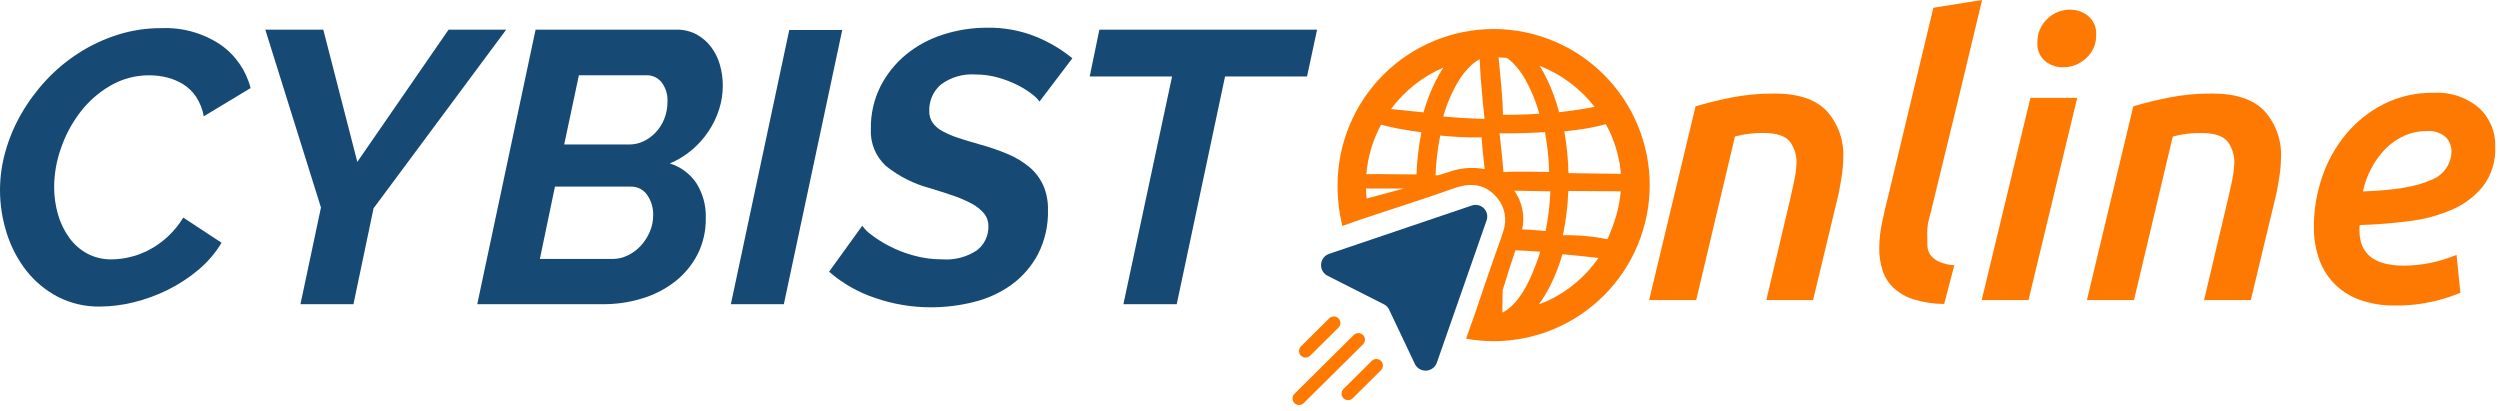
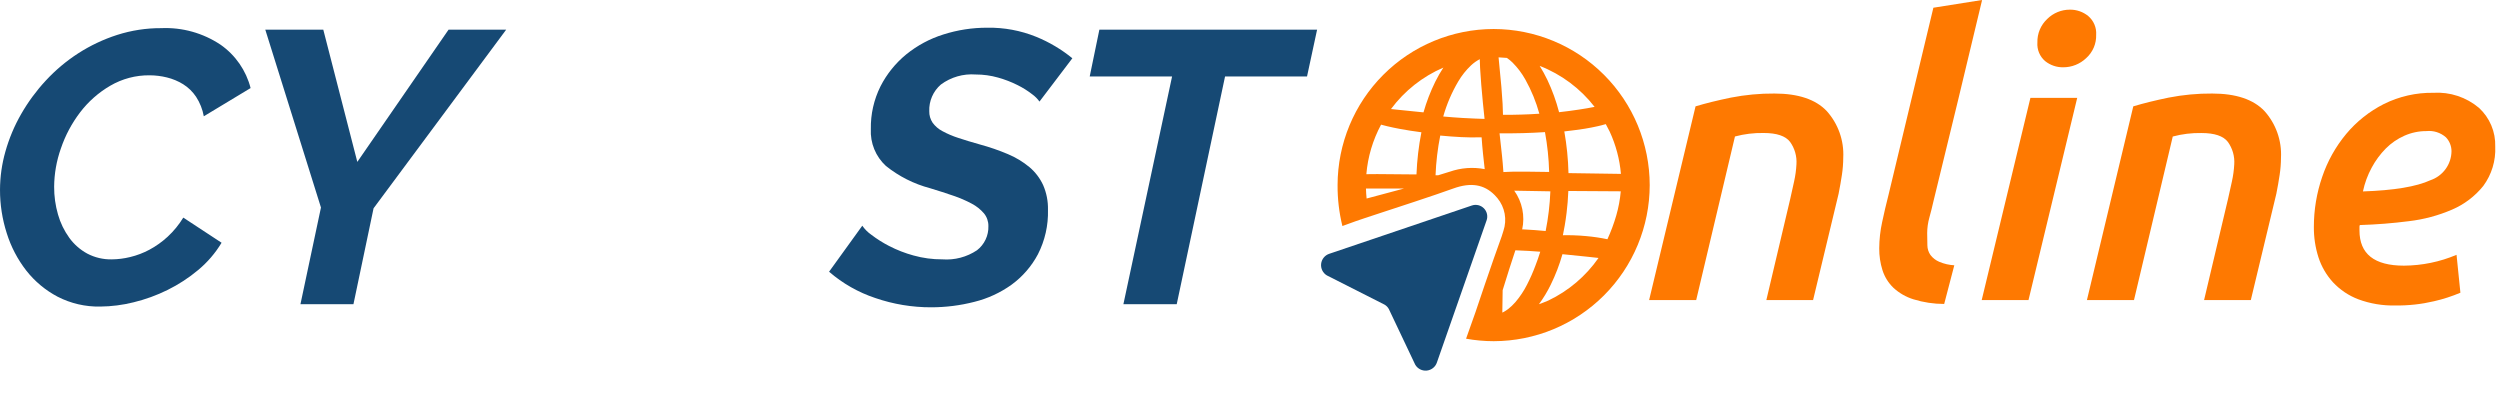
<svg xmlns="http://www.w3.org/2000/svg" width="286" height="47" viewBox="0 0 286 47" fill="none">
  <path d="M193.971 12.166C195.15 11.812 196.5 11.479 198.019 11.166C199.658 10.845 201.326 10.689 202.996 10.701C205.709 10.701 207.699 11.365 208.968 12.692C210.285 14.154 210.969 16.079 210.868 18.045C210.865 18.704 210.813 19.362 210.713 20.014C210.609 20.707 210.484 21.423 210.337 22.16L207.417 34.326H202.07L204.807 22.735C204.954 22.087 205.102 21.423 205.249 20.744C205.391 20.103 205.48 19.452 205.514 18.797C205.577 17.883 205.319 16.975 204.784 16.231C204.267 15.553 203.257 15.214 201.754 15.214C200.649 15.194 199.547 15.328 198.48 15.614L194.044 34.327H188.659L193.971 12.166Z" fill="#FE7901" />
  <path d="M222.416 34.772C221.224 34.773 220.038 34.594 218.899 34.241C218.043 33.977 217.256 33.523 216.599 32.914C216.028 32.362 215.603 31.679 215.36 30.923C215.102 30.108 214.975 29.256 214.984 28.401C214.991 27.397 215.102 26.396 215.316 25.415C215.537 24.368 215.781 23.329 216.046 22.296L221.178 0.884L226.752 -0.001C225.831 3.866 224.91 7.707 223.989 11.523C223.068 15.339 222.132 19.18 221.182 23.047C221.043 23.666 220.889 24.278 220.721 24.883C220.557 25.466 220.472 26.069 220.47 26.675C220.47 27.177 220.477 27.642 220.492 28.069C220.496 28.465 220.62 28.85 220.846 29.175C221.106 29.516 221.451 29.782 221.846 29.949C222.393 30.182 222.977 30.317 223.571 30.349L222.416 34.772Z" fill="#FE7901" />
  <path d="M232.06 34.33H226.707L232.281 11.193H237.634L232.06 34.33ZM236.042 7.698C235.288 7.712 234.552 7.462 233.963 6.99C233.66 6.73 233.421 6.403 233.268 6.034C233.114 5.665 233.049 5.265 233.078 4.867C233.063 4.363 233.156 3.861 233.35 3.395C233.545 2.93 233.837 2.511 234.206 2.167C234.895 1.485 235.825 1.103 236.794 1.105C237.558 1.094 238.301 1.353 238.894 1.835C239.202 2.097 239.445 2.428 239.602 2.8C239.76 3.173 239.828 3.577 239.801 3.981C239.817 4.484 239.722 4.984 239.523 5.447C239.324 5.909 239.027 6.322 238.651 6.657C237.947 7.326 237.012 7.699 236.041 7.698H236.042Z" fill="#FE7901" />
  <path d="M244.048 12.166C245.227 11.812 246.577 11.479 248.096 11.166C249.735 10.845 251.403 10.689 253.073 10.701C255.786 10.701 257.776 11.365 259.045 12.692C260.363 14.154 261.046 16.079 260.945 18.045C260.942 18.704 260.89 19.362 260.79 20.014C260.687 20.707 260.561 21.423 260.414 22.16L257.494 34.326H252.147L254.891 22.739C255.038 22.091 255.186 21.427 255.333 20.748C255.475 20.107 255.564 19.456 255.598 18.801C255.662 17.887 255.403 16.979 254.868 16.235C254.352 15.557 253.342 15.218 251.838 15.218C250.733 15.198 249.631 15.332 248.564 15.618L244.128 34.331H238.743L244.048 12.166Z" fill="#FE7901" />
  <path d="M264.707 25.968C264.703 24.019 265.024 22.082 265.658 20.239C266.263 18.448 267.193 16.783 268.401 15.328C269.59 13.903 271.057 12.736 272.714 11.899C274.472 11.026 276.414 10.586 278.377 10.616C280.274 10.498 282.144 11.116 283.597 12.341C284.206 12.902 284.687 13.587 285.008 14.351C285.328 15.114 285.481 15.938 285.455 16.765C285.531 18.382 285.046 19.976 284.084 21.277C283.135 22.454 281.913 23.381 280.523 23.977C278.945 24.658 277.275 25.105 275.568 25.304C273.725 25.541 271.858 25.688 269.968 25.746C269.94 25.801 269.925 25.861 269.924 25.923V26.365C269.924 29.049 271.62 30.391 275.011 30.391C277.079 30.378 279.124 29.957 281.028 29.152L281.47 33.487C280.498 33.899 279.491 34.225 278.462 34.46C277.013 34.802 275.527 34.965 274.038 34.947C272.59 34.982 271.149 34.742 269.791 34.239C268.688 33.82 267.696 33.154 266.891 32.292C266.141 31.47 265.575 30.497 265.232 29.439C264.873 28.317 264.696 27.146 264.707 25.968ZM277.581 14.997C276.712 14.994 275.853 15.175 275.059 15.528C274.267 15.879 273.547 16.374 272.936 16.988C272.295 17.637 271.751 18.374 271.321 19.178C270.857 20.032 270.52 20.948 270.321 21.899C273.86 21.782 276.434 21.354 278.041 20.616C278.737 20.381 279.343 19.935 279.775 19.341C280.207 18.747 280.443 18.033 280.452 17.298C280.451 16.704 280.221 16.134 279.811 15.705C279.508 15.44 279.154 15.24 278.77 15.118C278.386 14.996 277.981 14.955 277.581 14.997Z" fill="#FE7901" />
  <path d="M11.458 35.071C9.768 35.104 8.096 34.716 6.592 33.943C5.201 33.211 3.98 32.194 3.009 30.957C2.015 29.679 1.258 28.233 0.775 26.688C0.259 25.08 -0.003 23.4 0.001 21.711C0.006 20.23 0.214 18.756 0.62 17.331C1.04 15.84 1.642 14.406 2.412 13.062C3.205 11.675 4.155 10.383 5.243 9.213C6.346 8.021 7.594 6.973 8.959 6.094C10.343 5.204 11.838 4.498 13.405 3.994C15.035 3.473 16.737 3.211 18.448 3.22C20.856 3.114 23.235 3.78 25.239 5.12C26.938 6.308 28.155 8.066 28.668 10.075L23.315 13.304C23.173 12.507 22.872 11.748 22.43 11.07C22.043 10.491 21.538 10.001 20.948 9.632C20.373 9.278 19.746 9.017 19.09 8.858C18.446 8.699 17.785 8.617 17.121 8.615C15.537 8.597 13.977 9.01 12.609 9.809C11.269 10.59 10.097 11.627 9.158 12.861C8.211 14.105 7.471 15.494 6.968 16.975C6.469 18.382 6.207 19.862 6.194 21.355C6.188 22.432 6.336 23.505 6.636 24.54C6.906 25.493 7.34 26.391 7.919 27.194C8.46 27.945 9.163 28.565 9.976 29.008C10.841 29.464 11.807 29.692 12.785 29.672C13.493 29.665 14.197 29.576 14.885 29.407C15.655 29.223 16.399 28.94 17.097 28.566C17.85 28.162 18.548 27.664 19.176 27.084C19.872 26.441 20.475 25.704 20.968 24.894L25.348 27.77C24.637 28.953 23.732 30.007 22.671 30.889C21.601 31.785 20.427 32.549 19.176 33.167C17.935 33.782 16.629 34.257 15.283 34.583C14.032 34.896 12.748 35.06 11.458 35.071Z" fill="#164974" />
  <path d="M36.718 23.741L30.348 3.391H36.984L40.877 18.521L51.317 3.391H57.909L42.735 23.829L40.435 34.8H34.372L36.718 23.741Z" fill="#164974" />
-   <path d="M61.271 3.391H77.371C78.18 3.373 78.98 3.563 79.694 3.944C80.344 4.299 80.91 4.789 81.356 5.38C81.811 5.992 82.15 6.681 82.356 7.415C82.579 8.192 82.69 8.996 82.688 9.804C82.688 10.72 82.546 11.631 82.268 12.504C81.983 13.398 81.573 14.247 81.051 15.026C80.515 15.829 79.867 16.552 79.127 17.172C78.376 17.805 77.533 18.32 76.627 18.698C77.877 19.082 78.956 19.887 79.68 20.976C80.418 22.162 80.788 23.539 80.742 24.935C80.771 26.402 80.437 27.854 79.769 29.16C79.133 30.37 78.243 31.427 77.159 32.26C76.032 33.118 74.758 33.762 73.399 34.16C71.979 34.588 70.503 34.804 69.019 34.801H54.597L61.271 3.391ZM70.119 29.625C70.702 29.619 71.277 29.482 71.8 29.225C72.358 28.961 72.861 28.593 73.282 28.141C73.717 27.673 74.069 27.134 74.322 26.548C74.589 25.942 74.725 25.286 74.722 24.624C74.748 23.796 74.508 22.982 74.037 22.301C73.829 21.997 73.547 21.751 73.219 21.585C72.89 21.419 72.525 21.338 72.157 21.35H63.486L61.761 29.623L70.119 29.625ZM72.019 16.53C72.562 16.527 73.098 16.407 73.589 16.176C74.113 15.934 74.586 15.594 74.983 15.176C75.411 14.728 75.75 14.203 75.983 13.628C76.24 12.988 76.368 12.304 76.359 11.615C76.399 10.83 76.165 10.055 75.695 9.425C75.484 9.16 75.215 8.948 74.907 8.805C74.6 8.663 74.263 8.595 73.925 8.607H66.225L64.544 16.526L72.019 16.53Z" fill="#164974" />
-   <path d="M90.291 3.432H96.352L89.672 34.797H83.611L90.291 3.432Z" fill="#164974" />
  <path d="M106.526 35.155C104.351 35.161 102.19 34.802 100.133 34.093C98.19 33.447 96.394 32.425 94.846 31.085L98.646 25.821C98.928 26.227 99.28 26.579 99.686 26.861C100.325 27.348 101.006 27.778 101.721 28.144C102.609 28.602 103.543 28.966 104.508 29.228C105.582 29.527 106.693 29.676 107.808 29.67C109.207 29.775 110.6 29.409 111.767 28.63C112.188 28.305 112.526 27.885 112.752 27.405C112.979 26.924 113.089 26.396 113.072 25.865C113.081 25.333 112.901 24.816 112.563 24.405C112.172 23.952 111.699 23.576 111.169 23.299C110.495 22.939 109.793 22.635 109.069 22.392C108.257 22.112 107.365 21.824 106.393 21.529C104.553 21.043 102.835 20.176 101.35 18.985C100.769 18.452 100.312 17.796 100.014 17.066C99.716 16.335 99.583 15.548 99.625 14.76C99.594 13.065 99.974 11.388 100.731 9.872C101.449 8.465 102.451 7.222 103.673 6.222C104.932 5.201 106.373 4.428 107.92 3.944C109.543 3.426 111.237 3.165 112.941 3.17C114.859 3.136 116.763 3.49 118.541 4.21C120.034 4.818 121.428 5.645 122.677 6.665L118.917 11.62C118.685 11.296 118.4 11.011 118.076 10.779C117.559 10.378 117.003 10.03 116.417 9.739C115.702 9.38 114.954 9.091 114.183 8.876C113.348 8.639 112.485 8.52 111.617 8.522C110.195 8.415 108.781 8.823 107.635 9.672C107.199 10.049 106.853 10.518 106.624 11.047C106.394 11.575 106.286 12.148 106.308 12.724C106.297 13.187 106.428 13.643 106.684 14.029C106.979 14.437 107.365 14.77 107.812 15.002C108.391 15.316 108.998 15.575 109.626 15.776C110.334 16.013 111.16 16.263 112.103 16.528C113.196 16.823 114.267 17.193 115.31 17.634C116.197 18.004 117.024 18.504 117.765 19.116C118.433 19.678 118.969 20.381 119.335 21.173C119.723 22.065 119.911 23.031 119.888 24.004C119.937 25.769 119.541 27.518 118.738 29.091C118.011 30.461 116.982 31.648 115.73 32.564C114.445 33.486 112.996 34.154 111.461 34.533C109.849 34.947 108.191 35.156 106.526 35.155Z" fill="#164974" />
  <path d="M134.087 8.744H124.664L125.769 3.391H150.676L149.525 8.744H140.147L134.617 34.801H128.517L134.087 8.744Z" fill="#164974" />
  <path d="M161.9 41.717L158.882 35.353C158.766 35.14 158.592 34.964 158.382 34.844L151.796 31.508C151.57 31.373 151.387 31.176 151.27 30.94C151.153 30.704 151.107 30.439 151.137 30.178C151.167 29.916 151.272 29.669 151.439 29.465C151.606 29.261 151.828 29.11 152.079 29.03L168.369 23.513C168.607 23.429 168.863 23.415 169.109 23.471C169.355 23.528 169.579 23.653 169.757 23.832C169.934 24.011 170.057 24.237 170.111 24.483C170.165 24.73 170.148 24.986 170.062 25.223L164.385 41.458C164.303 41.709 164.15 41.931 163.944 42.097C163.739 42.263 163.489 42.366 163.226 42.394C162.964 42.421 162.698 42.372 162.463 42.252C162.228 42.132 162.032 41.946 161.9 41.717Z" fill="#164974" />
-   <path d="M154.873 38.323L148.087 45.052C147.792 45.344 147.79 45.818 148.082 46.113C148.374 46.407 148.848 46.409 149.143 46.117L155.93 39.389C156.224 39.097 156.226 38.622 155.934 38.328C155.642 38.034 155.168 38.032 154.873 38.323Z" fill="#FF7900" />
-   <path d="M152.06 36.419L148.828 39.624C148.533 39.916 148.531 40.391 148.823 40.685C149.115 40.979 149.59 40.981 149.884 40.689L153.116 37.484C153.41 37.193 153.412 36.718 153.121 36.424C152.829 36.13 152.354 36.127 152.06 36.419Z" fill="#FF7900" />
-   <path d="M156.929 41.288L153.697 44.493C153.402 44.785 153.4 45.26 153.692 45.554C153.984 45.848 154.459 45.85 154.753 45.558L157.985 42.353C158.279 42.062 158.281 41.587 157.99 41.293C157.698 40.998 157.223 40.996 156.929 41.288Z" fill="#FF7900" />
  <path d="M170.872 3.319C166.139 3.324 161.601 5.207 158.254 8.554C154.907 11.9 153.025 16.438 153.019 21.171C153.008 22.75 153.193 24.324 153.57 25.857L155.131 25.292C155.452 25.182 155.773 25.073 156.098 24.964C156.698 24.764 157.304 24.564 157.916 24.364L159.438 23.864C161.029 23.343 162.625 22.82 164.18 22.289L164.345 22.233C164.995 22.01 165.64 21.786 166.27 21.56C168.264 20.844 169.77 21.085 170.995 22.321C171.107 22.434 171.208 22.548 171.303 22.664C171.727 23.178 172.013 23.792 172.133 24.448C172.253 25.103 172.204 25.779 171.991 26.41C171.937 26.61 171.874 26.81 171.799 27.021C171.225 28.603 170.59 30.421 169.857 32.57C169.53 33.531 169.203 34.498 168.88 35.461L168.818 35.647L167.718 38.747C168.76 38.935 169.816 39.031 170.875 39.032C175.608 39.026 180.145 37.144 183.492 33.797C186.839 30.45 188.721 25.913 188.727 21.18C188.724 16.445 186.842 11.905 183.494 8.556C180.147 5.207 175.607 3.324 170.872 3.319ZM177.126 34.383C176.772 34.535 176.414 34.676 176.055 34.801C176.567 34.106 177.015 33.367 177.394 32.592C177.949 31.465 178.401 30.289 178.744 29.08L181.523 29.362C181.966 29.406 182.423 29.452 182.871 29.509C181.411 31.605 179.431 33.285 177.125 34.383H177.126ZM173.226 21.814L177.361 21.888C177.301 23.413 177.121 24.931 176.822 26.428C176.013 26.354 175.216 26.286 174.412 26.25C174.321 26.245 174.229 26.242 174.138 26.24C174.304 25.48 174.308 24.693 174.152 23.931C173.996 23.169 173.682 22.448 173.23 21.814H173.226ZM173.046 7.169C173.618 7.744 174.108 8.395 174.502 9.104C175.191 10.336 175.728 11.648 176.102 13.009C175.342 13.06 174.655 13.094 174.007 13.109C173.391 13.131 172.773 13.134 172.156 13.137H171.941C171.934 12.73 171.919 12.322 171.899 11.912L171.887 11.722C171.85 11.133 171.813 10.544 171.758 9.939L171.436 6.561C171.757 6.573 172.076 6.593 172.391 6.626C172.625 6.789 172.845 6.97 173.049 7.169H173.046ZM179.435 19.804C179.396 18.205 179.237 16.611 178.958 15.036C179.799 14.942 180.564 14.836 181.289 14.727C181.812 14.647 182.335 14.535 182.784 14.437C183.067 14.375 183.363 14.299 183.702 14.199C183.863 14.487 184.011 14.777 184.154 15.066C184.857 16.589 185.29 18.222 185.435 19.893L179.435 19.804ZM185.415 21.886C185.334 22.819 185.162 23.741 184.903 24.641C184.633 25.574 184.294 26.486 183.888 27.369C183.085 27.201 182.272 27.081 181.455 27.009C181.004 26.965 180.524 26.935 179.938 26.915L179.145 26.904H179.045C178.965 26.904 178.886 26.904 178.796 26.914V26.902L179.003 25.813C179.085 25.333 179.157 24.84 179.217 24.348C179.317 23.555 179.381 22.715 179.417 21.848L185.415 21.886ZM182.425 12.226C181.871 12.336 181.282 12.438 180.644 12.535C179.871 12.653 179.103 12.753 178.358 12.835C178.029 11.566 177.582 10.331 177.022 9.145C176.757 8.593 176.461 8.057 176.138 7.537C178.619 8.502 180.792 10.122 182.423 12.226H182.425ZM169.833 13.603C169.66 13.594 169.479 13.589 169.296 13.584C169.113 13.579 168.92 13.574 168.737 13.564L167.33 13.495C166.608 13.453 165.861 13.395 165.106 13.327C165.503 11.923 166.081 10.575 166.823 9.319C167.223 8.638 167.717 8.018 168.291 7.475C168.589 7.196 168.924 6.959 169.286 6.77C169.294 7.084 169.306 7.398 169.32 7.715L169.34 8.047C169.373 8.591 169.406 9.138 169.456 9.692C169.508 10.359 169.572 11.039 169.641 11.738L169.833 13.603ZM156.341 22.711C156.301 22.333 156.276 21.951 156.266 21.565H160.632L156.341 22.711ZM162.047 19.955L159.06 19.929C158.536 19.92 158.035 19.916 157.552 19.916C157.125 19.916 156.713 19.916 156.31 19.927C156.477 17.943 157.05 16.014 157.994 14.261L158.675 14.436C159.14 14.547 159.621 14.649 160.145 14.747C160.894 14.887 161.702 15.014 162.608 15.132C162.295 16.724 162.107 18.338 162.045 19.959L162.047 19.955ZM162.847 12.855L160.71 12.637L160.071 12.573C159.762 12.543 159.445 12.506 159.13 12.473C160.674 10.392 162.741 8.757 165.121 7.732C164.781 8.251 164.472 8.79 164.197 9.346C163.642 10.474 163.19 11.65 162.846 12.859L162.847 12.855ZM165.838 19.645C165.519 19.745 165.062 19.884 164.515 20.054L164.226 20.049C164.286 18.523 164.466 17.005 164.765 15.508C165.573 15.582 166.365 15.65 167.175 15.686C167.875 15.725 168.639 15.732 169.496 15.707C169.54 16.381 169.596 17.007 169.659 17.615L169.85 19.348C168.509 19.09 167.123 19.194 165.835 19.648L165.838 19.645ZM171.989 19.68C171.944 19.005 171.889 18.38 171.826 17.78L171.548 15.255C171.79 15.263 172.048 15.26 172.296 15.255C172.439 15.255 172.583 15.255 172.728 15.255L174.21 15.23C175.047 15.207 175.898 15.169 176.745 15.114C177.023 16.619 177.182 18.142 177.222 19.672L174.587 19.636C174.397 19.636 174.208 19.636 174.019 19.636C173.663 19.636 173.306 19.636 172.951 19.643C172.629 19.659 172.309 19.669 171.988 19.683L171.989 19.68ZM173.359 28.634C174.459 28.676 175.373 28.728 176.207 28.797C176.018 29.397 175.843 29.903 175.663 30.36C175.382 31.12 175.054 31.863 174.683 32.584C174.323 33.293 173.88 33.956 173.364 34.561C173.11 34.855 172.828 35.123 172.521 35.361C172.369 35.476 172.209 35.58 172.043 35.674L171.896 35.748H171.866C171.874 34.891 171.887 34.04 171.904 33.196C172.367 31.699 172.945 29.853 173.358 28.637L173.359 28.634Z" fill="#FE7901" />
</svg>